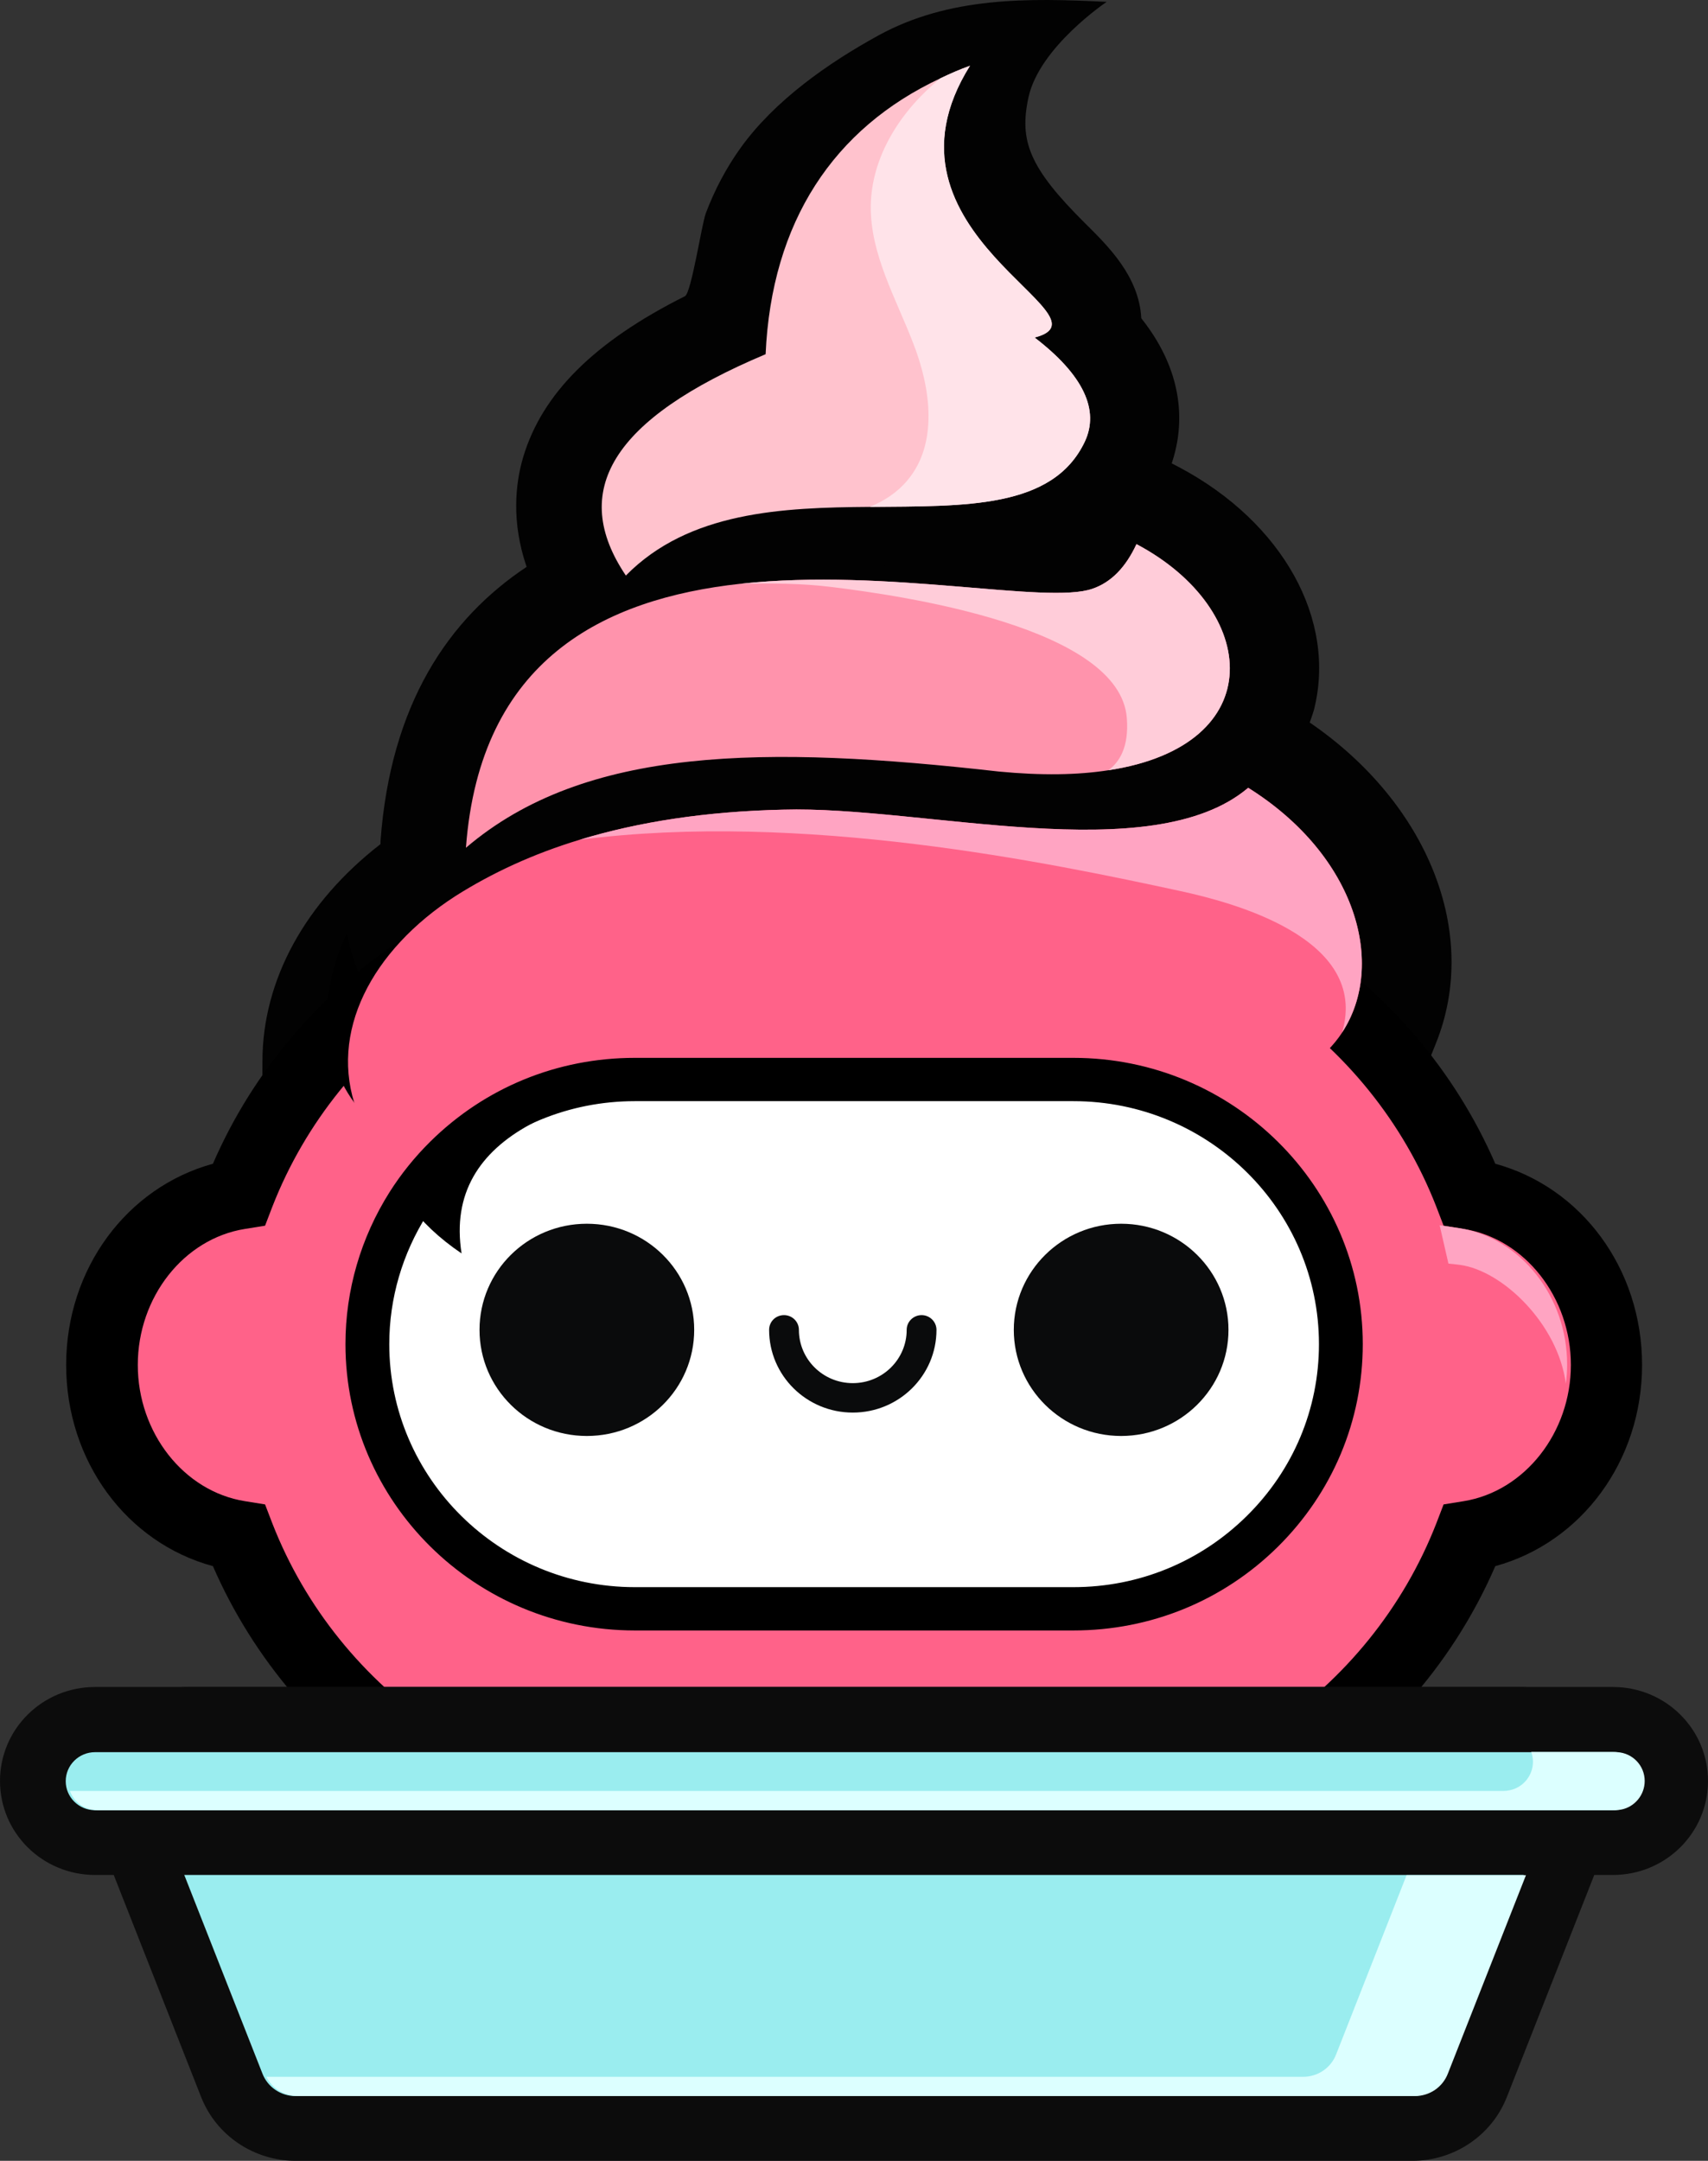
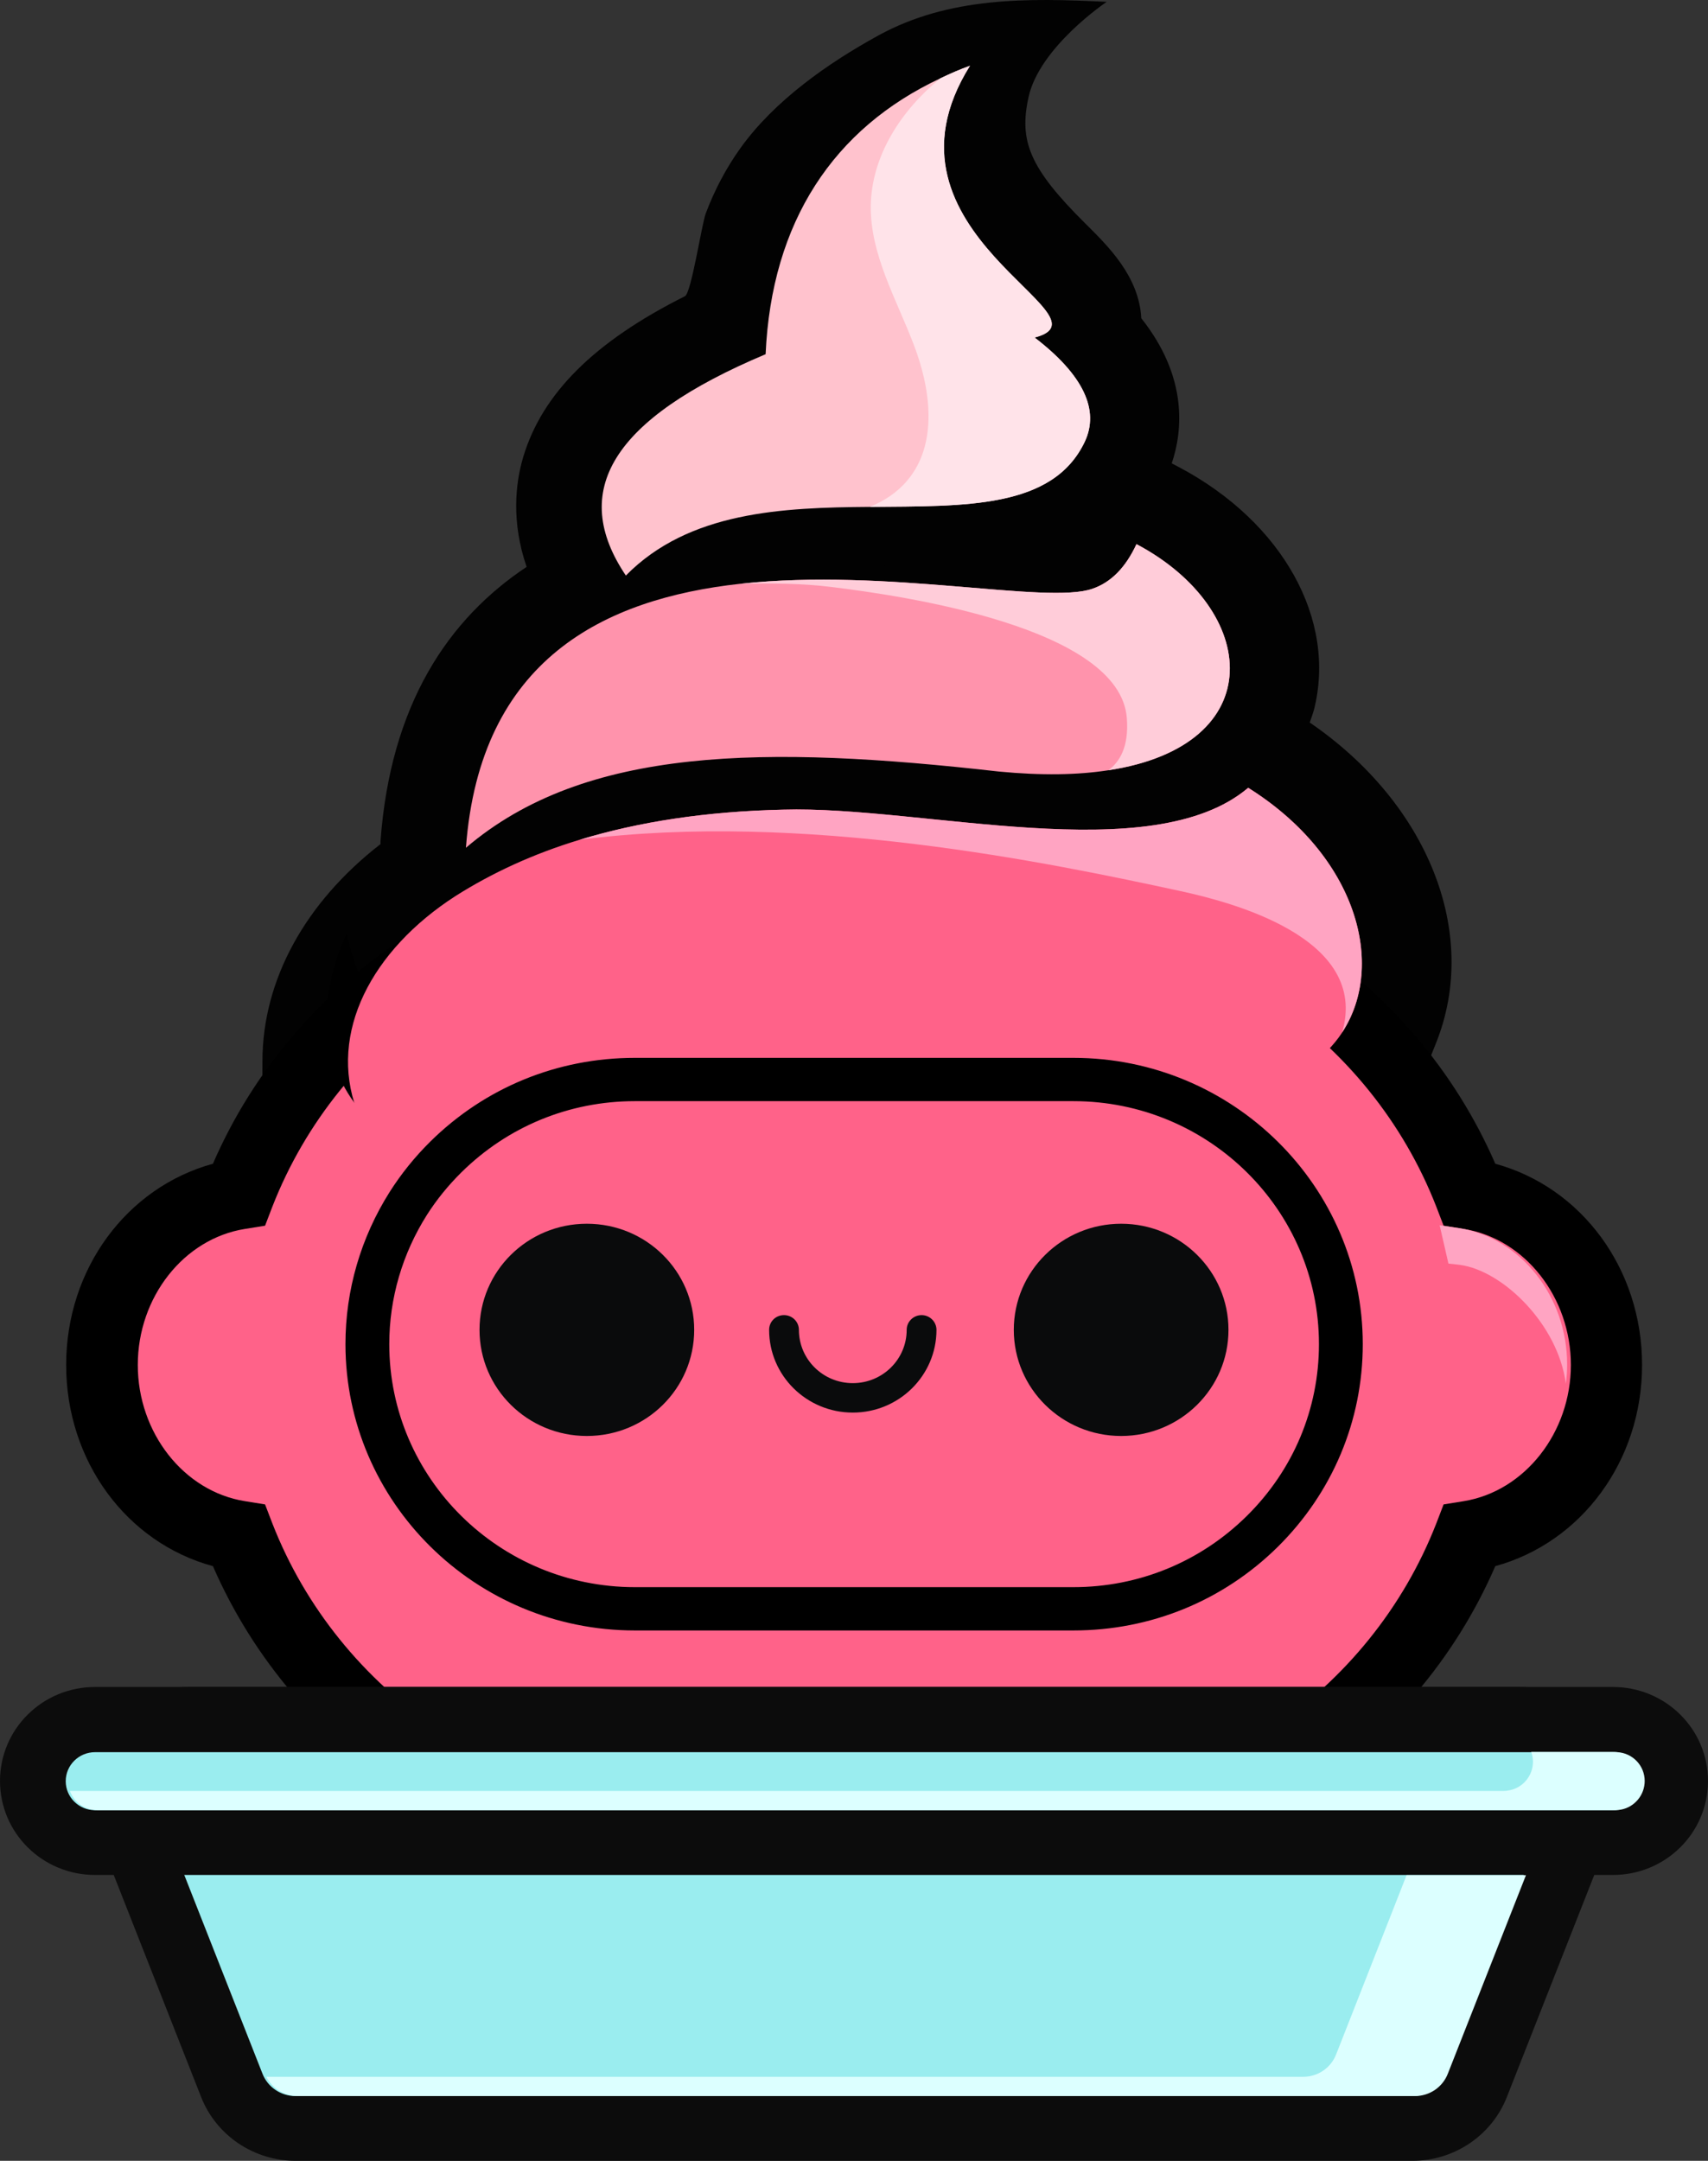
<svg xmlns="http://www.w3.org/2000/svg" width="136" height="172" viewBox="0 0 136 172" fill="none">
  <rect x="0" y="0" width="136" height="172" fill="#333333" stroke="none" />
  <path d="M104.272 57.552C104.394 57.208 104.516 56.88 104.621 56.518C106.452 49.33 102.144 41.589 93.928 37.211L93.3 36.883C94.155 34.349 94.626 30.057 90.876 25.333C90.701 22.023 88.277 19.627 86.411 17.783C81.945 13.352 81.143 11.215 81.893 7.75C82.765 3.733 88.12 0.148 88.12 0.148C81.841 -0.163 75.579 -0.266 69.945 2.82C65.898 5.043 61.677 8.008 58.973 11.767C57.822 13.37 56.898 15.128 56.2 16.973C55.869 17.869 55.049 23.299 54.543 23.575C47.322 27.195 43.188 31.315 41.67 36.349C41.025 38.504 40.711 41.555 41.932 45.123C35.705 49.261 31.1 56.053 30.298 66.948V67.189C24.297 71.843 20.914 77.998 20.896 84.445L20.861 96.064L31.187 90.513C31.187 90.513 31.414 90.392 31.431 90.375C33.228 89.409 34.92 88.392 36.56 87.393C40.292 85.152 43.537 83.204 47.217 82.238C50.74 81.307 54.648 81.187 57.997 81.187C59.27 81.187 60.543 81.204 61.799 81.221H62.776C70.799 81.342 77.253 81.687 83.062 82.324C85.225 82.566 87.37 82.669 89.463 82.79C93.37 83.014 97.068 83.221 100.295 84.117C101.464 84.445 102.406 84.945 103.156 85.617L110.621 92.323L114.336 83.048C117.86 74.291 113.708 63.948 104.272 57.501V57.552Z" fill="#020202" />
  <path d="M80.515 56.208C93.981 56.208 93.998 35.522 80.515 35.522C67.032 35.522 67.032 56.208 80.515 56.208Z" fill="#020202" />
  <path d="M81.684 56.398C95.149 56.398 95.167 35.711 81.684 35.711C68.201 35.711 68.201 56.398 81.684 56.398Z" fill="#020202" />
  <path d="M116.987 95.047C111.441 80.79 97.452 70.637 81.091 70.637H54.892C38.531 70.637 24.542 80.79 18.995 95.047C12.82 96.046 8.093 101.735 8.093 108.648C8.093 115.561 12.838 121.267 18.995 122.249C24.542 136.506 38.531 146.642 54.892 146.642H81.091C97.452 146.642 111.441 136.488 116.987 122.249C123.162 121.249 127.889 115.561 127.889 108.648C127.889 101.735 123.145 96.046 116.987 95.047V95.047Z" fill="#FF6289" />
  <path d="M119.063 92.633C112.592 77.739 97.539 67.844 81.108 67.844H54.91C38.479 67.844 23.408 77.739 16.954 92.633C10.099 94.512 5.268 100.994 5.268 108.648C5.268 116.302 10.082 122.801 16.954 124.663C23.426 139.54 38.479 149.452 54.91 149.452H81.108C97.539 149.452 112.61 139.557 119.063 124.663C125.918 122.784 130.75 116.302 130.75 108.648C130.75 100.994 125.936 94.512 119.063 92.633V92.633ZM116.552 119.491L114.947 119.75L114.371 121.249C109.104 134.765 95.743 143.849 81.126 143.849H54.927C40.31 143.849 26.949 134.765 21.681 121.249L21.106 119.75L19.501 119.491C14.634 118.715 10.972 114.044 10.972 108.648C10.972 103.252 14.634 98.598 19.501 97.822L21.106 97.564L21.681 96.064C26.949 82.549 40.31 73.447 54.927 73.447H81.126C95.743 73.447 109.104 82.531 114.371 96.064L114.947 97.564L116.552 97.822C121.418 98.598 125.081 103.269 125.081 108.648C125.081 114.026 121.418 118.698 116.552 119.491Z" fill="black" />
-   <path d="M106.766 106.993C106.766 112.82 104.377 118.077 100.522 121.887C96.667 125.697 91.347 128.059 85.469 128.059H50.549C38.792 128.059 29.251 118.629 29.251 106.993C29.251 102.873 30.455 99.029 32.513 95.788C33.368 94.443 34.362 93.219 35.496 92.099C39.35 88.289 44.67 85.927 50.549 85.927H85.469C97.225 85.927 106.766 95.357 106.766 106.993Z" fill="white" />
  <path d="M85.469 129.783H50.549C37.851 129.783 27.507 119.56 27.507 106.993C27.507 102.701 28.728 98.512 31.03 94.874C31.938 93.444 33.019 92.099 34.257 90.875C38.618 86.565 44.392 84.204 50.549 84.204H85.469C98.167 84.204 108.511 94.426 108.511 106.993C108.511 113.078 106.103 118.802 101.76 123.111C97.4 127.421 91.626 129.783 85.469 129.783ZM50.549 87.651C45.333 87.651 40.432 89.668 36.734 93.323C35.688 94.357 34.763 95.495 33.996 96.702C32.042 99.787 30.996 103.339 30.996 106.993C30.996 117.664 39.769 126.335 50.549 126.335H85.469C90.684 126.335 95.586 124.318 99.283 120.663C102.981 117.009 105.022 112.148 105.022 106.993C105.022 96.322 96.248 87.651 85.469 87.651H50.549V87.651Z" fill="black" />
  <path d="M89.271 114.302C93.991 114.302 97.818 110.52 97.818 105.855C97.818 101.19 93.991 97.408 89.271 97.408C84.551 97.408 80.724 101.19 80.724 105.855C80.724 110.52 84.551 114.302 89.271 114.302Z" fill="#0A0B0C" />
  <path d="M46.728 97.408C42.002 97.408 38.182 101.183 38.182 105.855C38.182 110.527 42.002 114.302 46.728 114.302C51.456 114.302 55.275 110.527 55.275 105.855C55.275 101.183 51.456 97.408 46.728 97.408Z" fill="#0A0B0C" />
  <path d="M73.381 104.683C72.735 104.683 72.195 105.2 72.195 105.855C72.195 108.2 70.276 110.096 67.904 110.096C65.532 110.096 63.613 108.2 63.613 105.855C63.613 105.217 63.09 104.683 62.427 104.683C61.764 104.683 61.241 105.2 61.241 105.855C61.241 109.492 64.223 112.44 67.904 112.44C71.584 112.44 74.567 109.492 74.567 105.855C74.567 105.217 74.044 104.683 73.381 104.683V104.683Z" fill="#0A0B0C" />
-   <path fill-rule="evenodd" clip-rule="evenodd" d="M36.752 99.77C34.938 98.546 33.542 97.201 32.513 95.788C33.368 94.443 34.362 93.219 35.496 92.099C39.35 88.289 44.67 85.927 50.549 85.927H57.909C45.63 86.686 35.234 90.168 36.752 99.77V99.77Z" fill="black" />
  <path fill-rule="evenodd" clip-rule="evenodd" d="M27.612 74.291C25.344 79.187 25.414 84.272 28.501 88.151C29.007 86.065 30.036 84.1 31.623 82.462C29.583 80.118 28.222 77.308 27.612 74.274V74.291Z" fill="black" />
  <path fill-rule="evenodd" clip-rule="evenodd" d="M66.195 82.204C67.346 81.807 68.585 81.497 69.945 81.342C72.126 81.1 74.306 80.997 76.486 80.997C77.882 80.514 79.434 80.221 81.161 80.187C88.173 80.066 94.609 80.239 101.028 83.204C102.127 83.704 103.173 84.29 104.202 84.859C105.301 84.117 106.191 83.221 106.871 82.186C110.377 76.825 108.057 68.137 99.388 62.707C91.696 69.223 73.399 64.12 62.358 64.448C56.218 64.586 50.863 65.413 46.153 66.844C42.456 67.965 39.176 69.482 36.264 71.326C29.583 75.636 26.129 82.221 28.414 88.392C30.56 84.91 34.31 82.411 39.7 82.411C41.566 82.411 43.206 82.721 44.688 83.255C50.741 81.721 58.573 81.635 66.195 82.204V82.204Z" fill="#FF6289" />
  <path fill-rule="evenodd" clip-rule="evenodd" d="M88.26 61.31C85.835 61.69 82.939 61.741 79.538 61.414C60.944 59.311 46.589 59.38 37.1 67.482C38.217 52.45 48.142 47.657 58.938 46.468H58.973C70.66 45.192 83.358 48.14 86.986 46.864C88.451 46.364 89.62 45.192 90.492 43.313C100.295 48.502 101.237 59.328 88.26 61.31V61.31Z" fill="#FF93AC" />
  <path fill-rule="evenodd" clip-rule="evenodd" d="M86.376 35.159C83.829 40.521 76.835 40.279 69.247 40.348C62.305 40.4 54.857 40.71 49.834 45.813C45.316 39.107 48.665 33.367 60.962 28.195C61.433 17.662 66.369 10.215 74.881 6.233C75.631 5.871 76.416 5.526 77.236 5.233C68.863 18.593 89.027 25.144 82.381 26.868C86.271 29.85 87.562 32.642 86.376 35.159V35.159Z" fill="#FFC2CD" />
  <path fill-rule="evenodd" clip-rule="evenodd" d="M86.376 35.159C83.83 40.521 76.835 40.279 69.248 40.348C70.399 39.883 71.428 39.211 72.23 38.262C74.725 35.332 74.114 30.901 72.719 27.333C71.341 23.747 69.3 20.248 69.335 16.404C69.387 12.422 71.742 8.784 74.882 6.233C75.632 5.871 76.416 5.526 77.236 5.233C68.864 18.593 89.028 25.144 82.382 26.868C86.272 29.85 87.562 32.642 86.376 35.159V35.159Z" fill="#FFE3E9" />
  <path fill-rule="evenodd" clip-rule="evenodd" d="M66.23 46.726C63.858 46.433 61.416 46.416 58.974 46.468C70.66 45.192 83.358 48.14 86.987 46.864C88.452 46.364 89.62 45.192 90.492 43.313C100.295 48.502 101.237 59.328 88.26 61.31C89.132 60.655 89.899 59.483 89.725 57.173C89.202 49.916 71.846 47.416 66.23 46.726V46.726Z" fill="#FFCCD9" />
  <path fill-rule="evenodd" clip-rule="evenodd" d="M106.871 82.169C109.069 74.619 97.958 71.792 93.999 70.93C83.638 68.689 63.91 64.551 46.154 66.844C50.863 65.413 56.218 64.586 62.358 64.448C73.399 64.12 91.696 69.223 99.388 62.707C108.057 68.137 110.377 76.825 106.871 82.169V82.169Z" fill="#FFA4C2" />
  <path fill-rule="evenodd" clip-rule="evenodd" d="M125.534 139.212C124.505 137.712 122.848 136.868 121.017 136.868H14.983C13.152 136.868 11.512 137.729 10.465 139.212C9.436 140.712 9.21 142.539 9.89 144.228L18.454 165.984C19.274 168.07 21.28 169.431 23.547 169.431H112.452C114.72 169.431 116.726 168.087 117.546 165.984L126.11 144.228C126.773 142.539 126.563 140.712 125.534 139.212V139.212Z" fill="#9AEDEF" />
  <path d="M121.017 134.282H14.983C9.297 134.282 5.389 139.936 7.448 145.159L16.012 166.915C17.216 169.983 20.216 172 23.547 172H112.452C115.784 172 118.784 169.983 119.987 166.915L128.552 145.159C130.61 139.919 126.703 134.282 121.017 134.282ZM123.668 143.298L115.103 165.053C114.667 166.139 113.638 166.846 112.452 166.846H23.547C22.361 166.846 21.315 166.139 20.896 165.053L12.332 143.298C11.861 142.091 12.332 141.143 12.628 140.695C12.942 140.229 13.675 139.471 14.983 139.471H121.017C122.325 139.471 123.057 140.246 123.371 140.695C123.685 141.16 124.156 142.108 123.668 143.298V143.298Z" fill="#0C0C0C" />
  <path fill-rule="evenodd" clip-rule="evenodd" d="M7.57 146.676C4.832 146.676 2.616 144.47 2.616 141.781C2.616 139.091 4.849 136.885 7.57 136.885H128.43C131.168 136.885 133.384 139.091 133.384 141.781C133.384 144.47 131.151 146.676 128.43 146.676H7.57Z" fill="#9AEDEF" />
  <path d="M128.43 134.282H7.57C3.384 134.282 0 137.626 0 141.763C0 145.901 3.384 149.245 7.57 149.245H128.43C132.616 149.245 136 145.901 136 141.763C136 137.626 132.616 134.282 128.43 134.282ZM128.43 144.091H7.57C6.279 144.091 5.233 143.056 5.233 141.781C5.233 140.505 6.279 139.471 7.57 139.471H128.43C129.721 139.471 130.767 140.505 130.767 141.781C130.767 143.056 129.721 144.091 128.43 144.091Z" fill="#0C0C0C" />
  <path fill-rule="evenodd" clip-rule="evenodd" d="M106.4 163.501C105.981 164.605 104.934 165.312 103.748 165.312H21.21C21.681 166.26 22.658 166.846 23.739 166.846H112.644C113.83 166.846 114.877 166.139 115.295 165.036L121.505 149.262H111.999L106.4 163.501Z" fill="#DCFFFF" />
  <path fill-rule="evenodd" clip-rule="evenodd" d="M128.779 139.47C128.779 139.47 128.674 139.453 128.622 139.453H121.924C122.011 139.695 122.063 139.953 122.063 140.229C122.063 141.349 121.261 142.298 120.197 142.504H120.18C120.04 142.539 119.883 142.556 119.726 142.556H5.564C5.843 143.315 6.489 143.884 7.291 144.039H7.308C7.448 144.073 7.605 144.09 7.762 144.09H128.622C128.779 144.09 128.936 144.073 129.075 144.039H129.093C130.157 143.832 130.959 142.884 130.959 141.763C130.959 140.539 130 139.539 128.779 139.47Z" fill="#DCFFFF" />
  <path d="M124.784 108.613C124.784 109.131 124.75 109.648 124.68 110.148C124.069 105.424 119.674 101.149 116.255 100.684C116.028 100.649 115.331 100.58 115.331 100.58L114.633 97.529L116.255 97.77C121.104 98.563 124.784 103.218 124.784 108.613V108.613Z" fill="#FFA4C2" />
</svg>